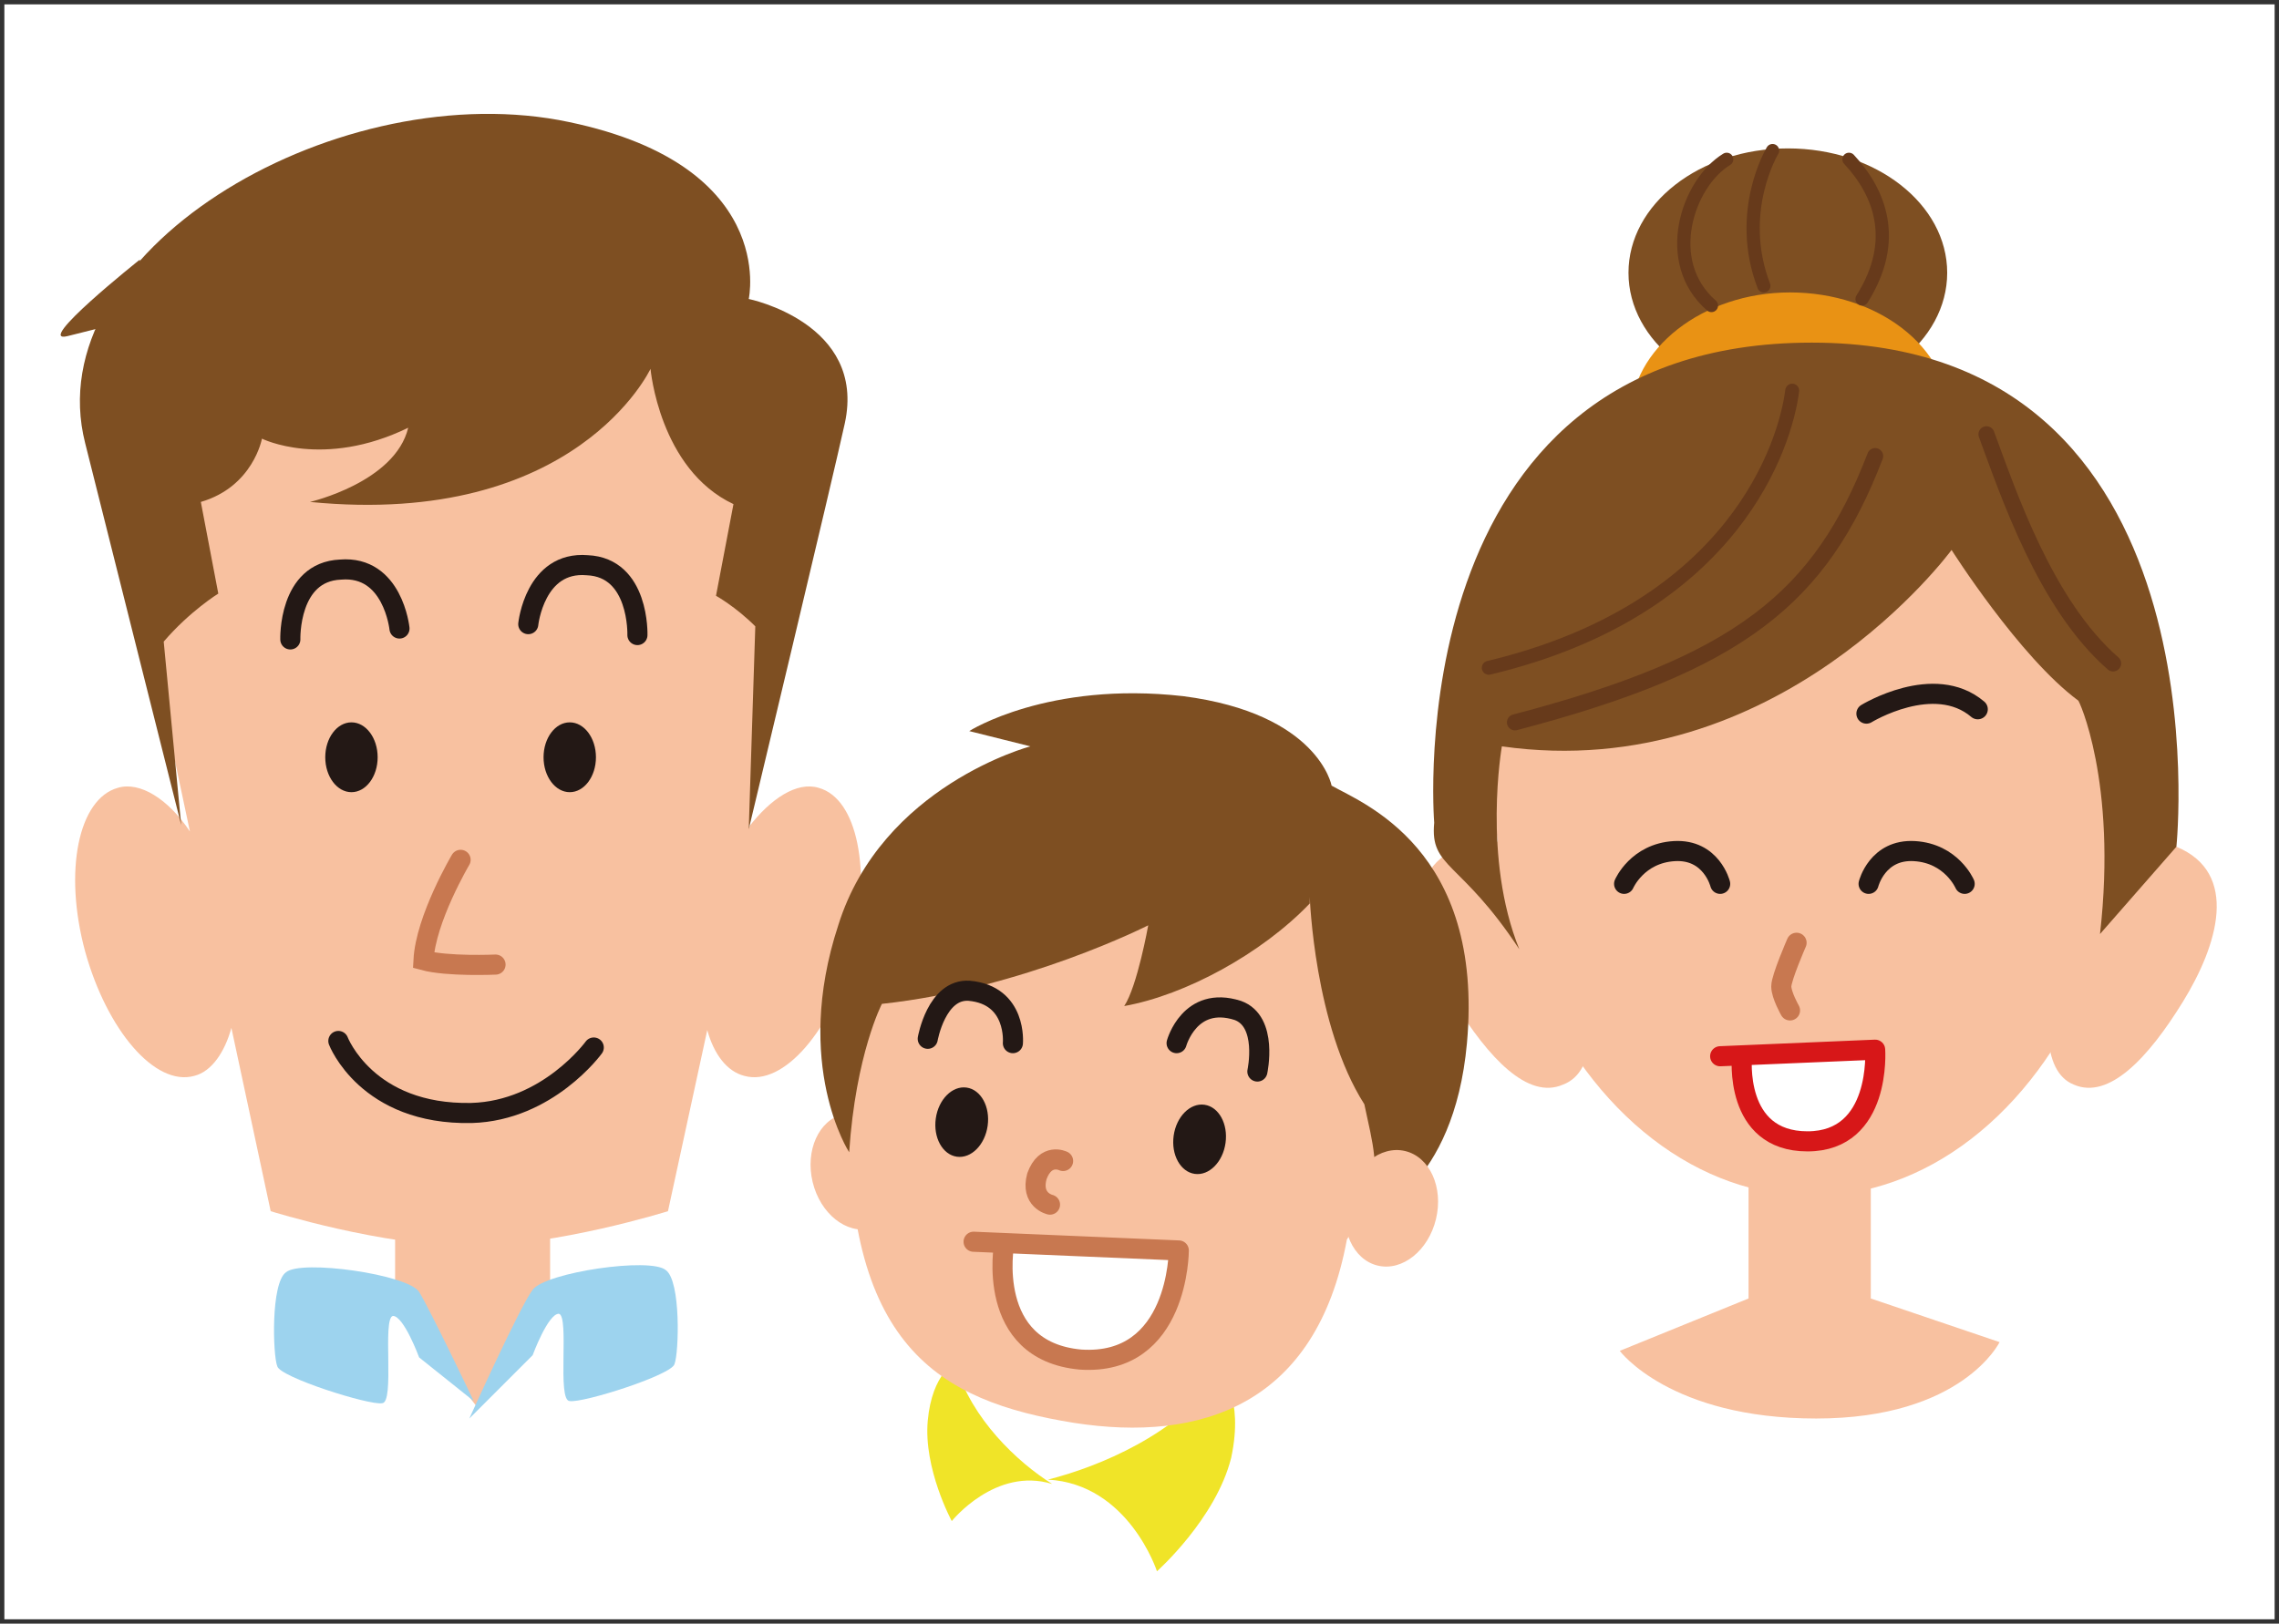
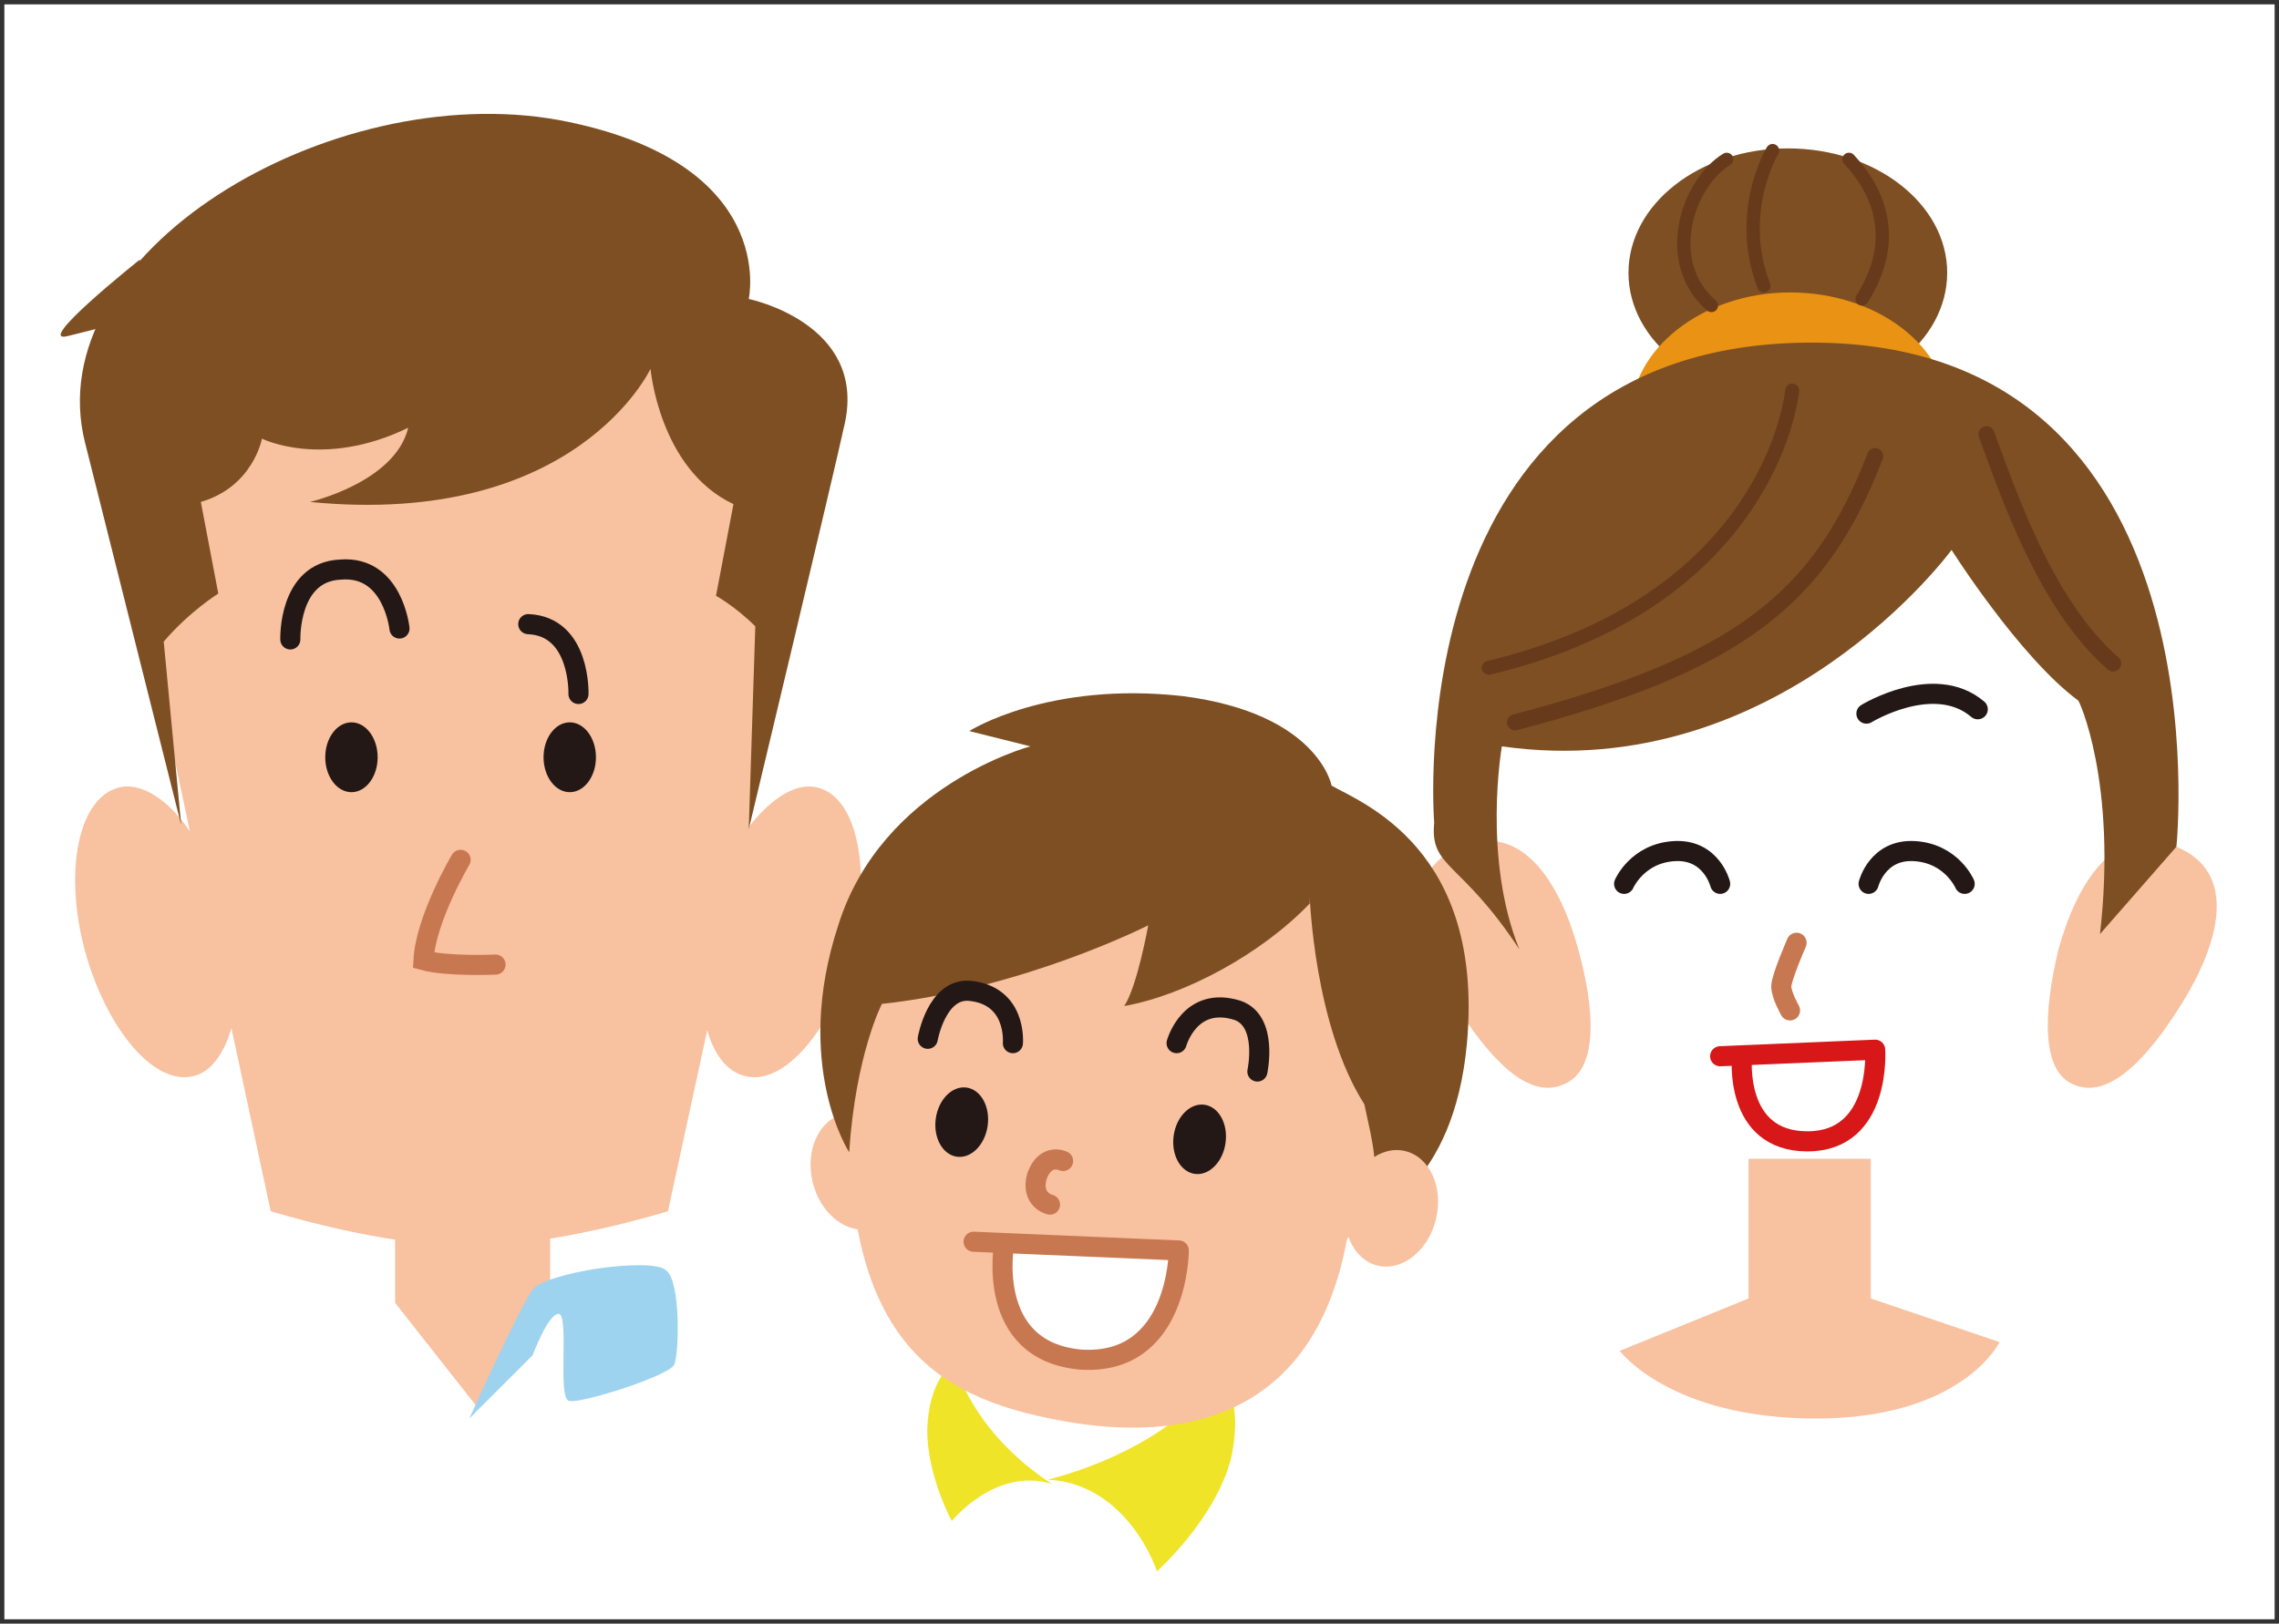
<svg xmlns="http://www.w3.org/2000/svg" version="1.0" id="レイヤー_1" x="0px" y="0px" viewBox="0 0 104.4 74.4" style="enable-background:new 0 0 104.4 74.4;" xml:space="preserve">
  <rect x="0" y="0" width="104.4" height="74.4" fill="#333333" stroke="none" />
  <style type="text/css">
	.st0{fill:#FFFFFF;}
	.st1{fill:#F8C1A0;}
	.st2{fill:#9DD3EE;}
	.st3{fill:none;stroke:#231815;stroke-width:0.921;stroke-linecap:round;stroke-miterlimit:10;}
	.st4{fill:none;stroke:#C87850;stroke-width:0.921;stroke-linecap:round;stroke-miterlimit:10;}
	.st5{fill:#231815;}
	.st6{fill:#7E4F22;}
	.st7{fill:#E99214;}
	.st8{fill:none;stroke:#231815;stroke-width:0.65;stroke-linecap:round;stroke-linejoin:round;stroke-miterlimit:10;}
	.st9{fill:none;stroke:#C87850;stroke-width:0.921;stroke-linecap:round;stroke-linejoin:round;stroke-miterlimit:10;}
	.st10{fill:none;stroke:#231815;stroke-width:0.921;stroke-linecap:round;stroke-linejoin:round;stroke-miterlimit:10;}
	.st11{fill:none;stroke:#231815;stroke-width:0.638;stroke-linecap:round;stroke-linejoin:round;stroke-miterlimit:10;}
	.st12{fill:none;stroke:#673A1B;stroke-width:0.606;stroke-linecap:round;stroke-linejoin:round;stroke-miterlimit:10;}
	.st13{fill:#FFFFFF;stroke:#D71718;stroke-width:0.921;stroke-linecap:round;stroke-linejoin:round;stroke-miterlimit:10;}
	.st14{fill:none;stroke:#673A1B;stroke-width:0.737;stroke-linecap:round;stroke-miterlimit:10;}
	.st15{fill:none;stroke:#673A1B;stroke-width:0.638;stroke-linecap:round;stroke-linejoin:round;stroke-miterlimit:10;}
	.st16{fill:#F0E428;}
	.st17{fill:#FFFFFF;stroke:#C87850;stroke-width:0.921;stroke-linecap:round;stroke-linejoin:round;stroke-miterlimit:10;}
</style>
  <rect x="0.2" y="0.2" class="st0" width="104" height="74" />
  <g>
    <g>
      <polygon class="st1" points="18.1,59.7 18.1,56.1 25.2,56.1 25.2,59.7 21.8,64.4   " />
      <path class="st2" d="M21.5,65c0,0,2.3-5.1,2.9-5.9s5.4-1.5,6.1-0.9c0.7,0.5,0.6,3.8,0.4,4.3c-0.1,0.5-4.2,1.8-4.8,1.7    c-0.6,0,0-3.9-0.5-4c-0.5,0-1.2,1.9-1.2,1.9" />
-       <path class="st2" d="M21.7,64.2c0,0-2-4.2-2.5-5s-5.4-1.5-6.1-0.9c-0.7,0.5-0.6,3.8-0.4,4.3c0.1,0.5,4.2,1.8,4.8,1.7    c0.6,0,0-3.9,0.5-4c0.5,0,1.2,1.9,1.2,1.9" />
      <path class="st1" d="M37.5,36.1c-1-0.3-2.2,0.5-3.2,1.8L38,20.2c0,0-4.3-11.1-16.6-11.1C9.2,9.1,4.9,20.2,4.9,20.2l3.8,17.9    c-1-1.5-2.3-2.3-3.3-2c-1.8,0.5-2.5,3.8-1.5,7.5c1,3.6,3.2,6.2,5,5.7c0.8-0.2,1.4-1.1,1.7-2.2l1.8,8.4c0,0,5.1,1.6,9.1,1.6    c4,0,9.1-1.6,9.1-1.6l1.8-8.3c0.3,1.1,0.9,1.9,1.7,2.1c1.8,0.5,4-2.1,5-5.7C39.9,39.9,39.3,36.6,37.5,36.1z" />
-       <path class="st3" d="M27.2,48c0,0-2.1,2.9-5.6,3c-4.8,0.1-6.1-3.3-6.1-3.3" />
      <path class="st4" d="M21.1,39.4c0,0-1.6,2.7-1.7,4.6c1.1,0.3,3.3,0.2,3.3,0.2" />
      <ellipse class="st5" cx="16.1" cy="34.7" rx="1.2" ry="1.6" />
      <ellipse class="st5" cx="26.1" cy="34.7" rx="1.2" ry="1.6" />
      <path class="st6" d="M25.6,5.5c10.1,1.9,8.7,8.2,8.7,8.2s5.4,1.1,4.4,5.7c-0.5,2.3-4.4,18.6-4.4,18.6l0.3-9.3    c-0.9-0.9-1.8-1.4-1.8-1.4s0,0,0.8-4.2c-3.4-1.6-3.8-6.2-3.8-6.2s-3.4,7.3-15.6,6.1c0,0,3.9-0.9,4.5-3.4c-3.9,1.9-6.7,0.5-6.7,0.5    s-0.4,2.2-2.8,2.9c0.8,4.2,0.8,4.2,0.8,4.2s-1.3,0.8-2.5,2.2l0.8,8.4c0,0-3.5-13.9-4.4-17.5C1.7,11.6,15.1,3.6,25.6,5.5z" />
      <path class="st6" d="M6.4,11.9c0,0-4.9,3.9-3.3,3.5c1.6-0.4,3.1-0.8,3.9-0.8s-2.7,2.2-2.8,2.5c0,0.3,2.8-0.6,2.8-0.6" />
-       <path class="st3" d="M24.2,28.6c0,0,0.3-2.9,2.7-2.7c2.4,0.1,2.3,3.2,2.3,3.2" />
+       <path class="st3" d="M24.2,28.6c2.4,0.1,2.3,3.2,2.3,3.2" />
      <path class="st3" d="M18.3,28.8c0,0-0.3-2.9-2.7-2.7c-2.4,0.1-2.3,3.2-2.3,3.2" />
    </g>
    <g>
      <ellipse class="st6" cx="81.9" cy="12.5" rx="7.3" ry="5.7" />
      <path class="st7" d="M74.7,19.1c0-3.1,3.3-5.7,7.3-5.7c4,0,7.3,2.5,7.3,5.7" />
      <path class="st1" d="M80.1,59.5v-6.4h5.6v6.4l5.9,2c0,0-1.7,3.5-8.4,3.5c-6.7,0-9-3.1-9-3.1L80.1,59.5z" />
      <path class="st1" d="M95,49.7c1.6,0.7,3.4-1.2,5-3.8c1.6-2.6,2.6-5.9-0.3-7.1l0,0c-2.9-1.2-4.6,1.8-5.4,4.7    C93.6,46.4,93.5,49.1,95,49.7L95,49.7z" />
      <path class="st1" d="M71.6,49.7c-1.6,0.7-3.4-1.2-5-3.8c-1.6-2.6-2.6-5.9,0.3-7.1l0,0c2.9-1.2,4.6,1.8,5.4,4.7    C73.1,46.4,73.2,49.1,71.6,49.7L71.6,49.7z" />
-       <ellipse class="st1" cx="83" cy="35.3" rx="14.6" ry="19.5" />
      <path class="st8" d="M78.8,31.6c0,0-2.4-0.7-4.9,0.9" />
      <path class="st9" d="M82.3,43.2c0,0-0.7,1.6-0.7,2s0.4,1.1,0.4,1.1" />
      <path class="st10" d="M78.8,40.5c0,0-0.4-1.6-2.1-1.5c-1.7,0.1-2.3,1.5-2.3,1.5" />
      <path class="st10" d="M85.5,32.7c0,0,3.1-1.9,5.1-0.2" />
      <path class="st10" d="M85.6,40.5c0,0,0.4-1.6,2.1-1.5c1.7,0.1,2.3,1.5,2.3,1.5" />
      <path class="st6" d="M96.2,42.8l3.5-4c0,0,2.4-23.1-16.7-23.1s-17.3,22-17.3,22c-0.2,2.1,1.2,1.7,3.9,5.8    c-1.7-4.2-0.8-9.3-0.8-9.3c12.7,1.8,20.6-9,20.6-9s3.1,4.9,5.8,6.9C95.2,32,97,35.8,96.2,42.8z" />
-       <path class="st11" d="M68.7,39.7" />
      <path class="st12" d="M81.2,6.9c0,0-1.7,2.8-0.4,6.2" />
      <path class="st12" d="M79.1,7.3c-1.8,1.1-3,4.7-0.7,6.7" />
      <path class="st12" d="M84.7,7.3c1.4,1.5,2.3,3.7,0.6,6.4" />
      <path class="st13" d="M78.8,48.4l7.1-0.3c0,0,0.3,4.2-3.1,4.2c-3.4,0-3-3.9-3-3.9" />
      <path class="st14" d="M85.9,20.9c-2.5,6.5-6.2,9.5-16.5,12.2" />
      <path class="st14" d="M91,19.9c1,2.7,2.7,7.8,5.8,10.5" />
      <path class="st15" d="M82.1,17.9c-0.3,2.4-2.6,10-13.9,12.7" />
    </g>
    <g>
      <path class="st16" d="M55.9,62.9c0,0,1.1,1.1,0.5,3.9C55.7,69.6,53,72,53,72s-1.3-4-5-4.2c2.4-0.6,5.9-2.1,7.8-4.7" />
      <path class="st16" d="M43.8,62.4c0,0-1.1,0.5-1.3,2.7c-0.2,2.2,1.1,4.6,1.1,4.6s2-2.5,4.6-1.7c-1.6-1-3.7-3-4.4-5.4" />
      <ellipse transform="matrix(0.972 -0.233 0.233 0.972 -11.444 10.633)" class="st1" cx="39.3" cy="53.7" rx="2.1" ry="2.7" />
      <path class="st1" d="M38.9,50.4C38.6,61.7,43,64.2,49.2,65.2c5.8,0.9,11.1-0.8,12.5-8.4c0,0,1.7-2.6,2.9-7.5s-0.3-10.7-8.9-13.4    C47,33.2,39.3,37.5,38.9,50.4z" />
      <path class="st6" d="M60,41.4c-2.2,2.3-5.7,4.2-8.5,4.7c0.6-0.9,1.1-3.7,1.1-3.7s-5.7,2.9-12.2,3.6c0,0-1.2,2.3-1.5,6.8    c0,0-2.6-4-0.5-10.4c2-6.4,8.8-8.2,8.8-8.2l-2.8-0.7c0,0,3.6-2.3,9.8-1.6C60.4,32.7,61,36,61,36c1.4,0.8,7,2.9,6.2,11.8    c-0.6,6.6-4.4,7.9-4.4,7.9c0.4-2.4,0.1-3.2-0.3-5.1C60.2,47,60,41.1,60,41.1" />
      <ellipse transform="matrix(0.233 -0.972 0.972 0.233 -4.973 104.474)" class="st1" cx="63.8" cy="55.4" rx="2.7" ry="2.1" />
      <path class="st17" d="M44.6,56.9l9.4,0.4c0,0,0,5.3-4.5,5C45.1,61.9,46,57,46,57" />
      <path class="st9" d="M48.7,53.2c0,0-0.8-0.4-1.2,0.7c-0.3,1.1,0.6,1.3,0.6,1.3" />
      <ellipse transform="matrix(0.139 -0.99 0.99 0.139 -4.356 99.302)" class="st5" cx="54.9" cy="52.2" rx="1.6" ry="1.2" />
      <path class="st10" d="M53.9,47.8c0,0,0.6-2.2,2.8-1.5c1.4,0.5,0.9,2.8,0.9,2.8" />
      <path class="st10" d="M46.4,47.8c0,0,0.2-2.2-2-2.4c-1.5-0.1-1.9,2.2-1.9,2.2" />
      <ellipse transform="matrix(0.139 -0.99 0.99 0.139 -12.96 87.934)" class="st5" cx="44.1" cy="51.4" rx="1.6" ry="1.2" />
    </g>
  </g>
</svg>